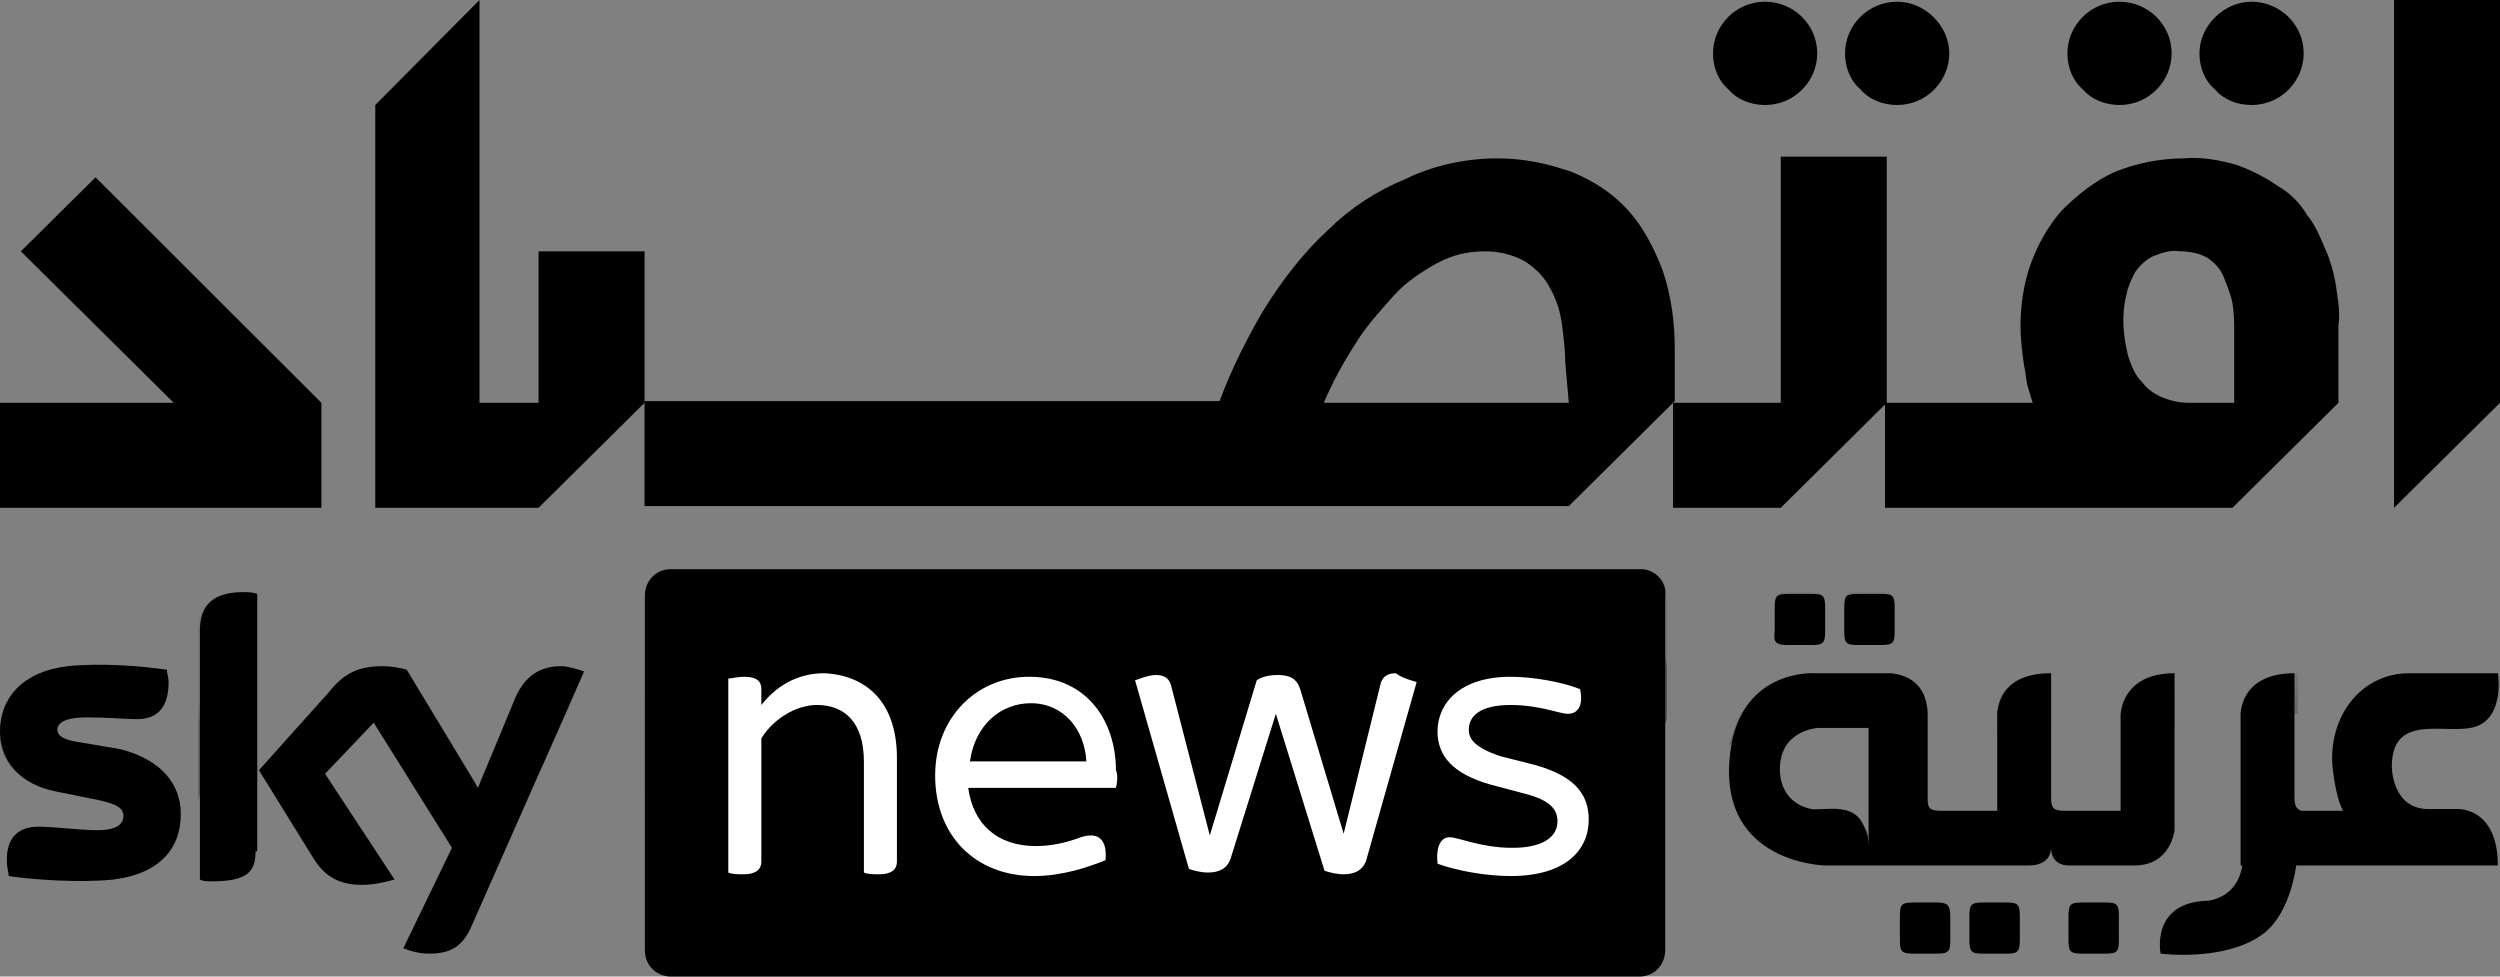
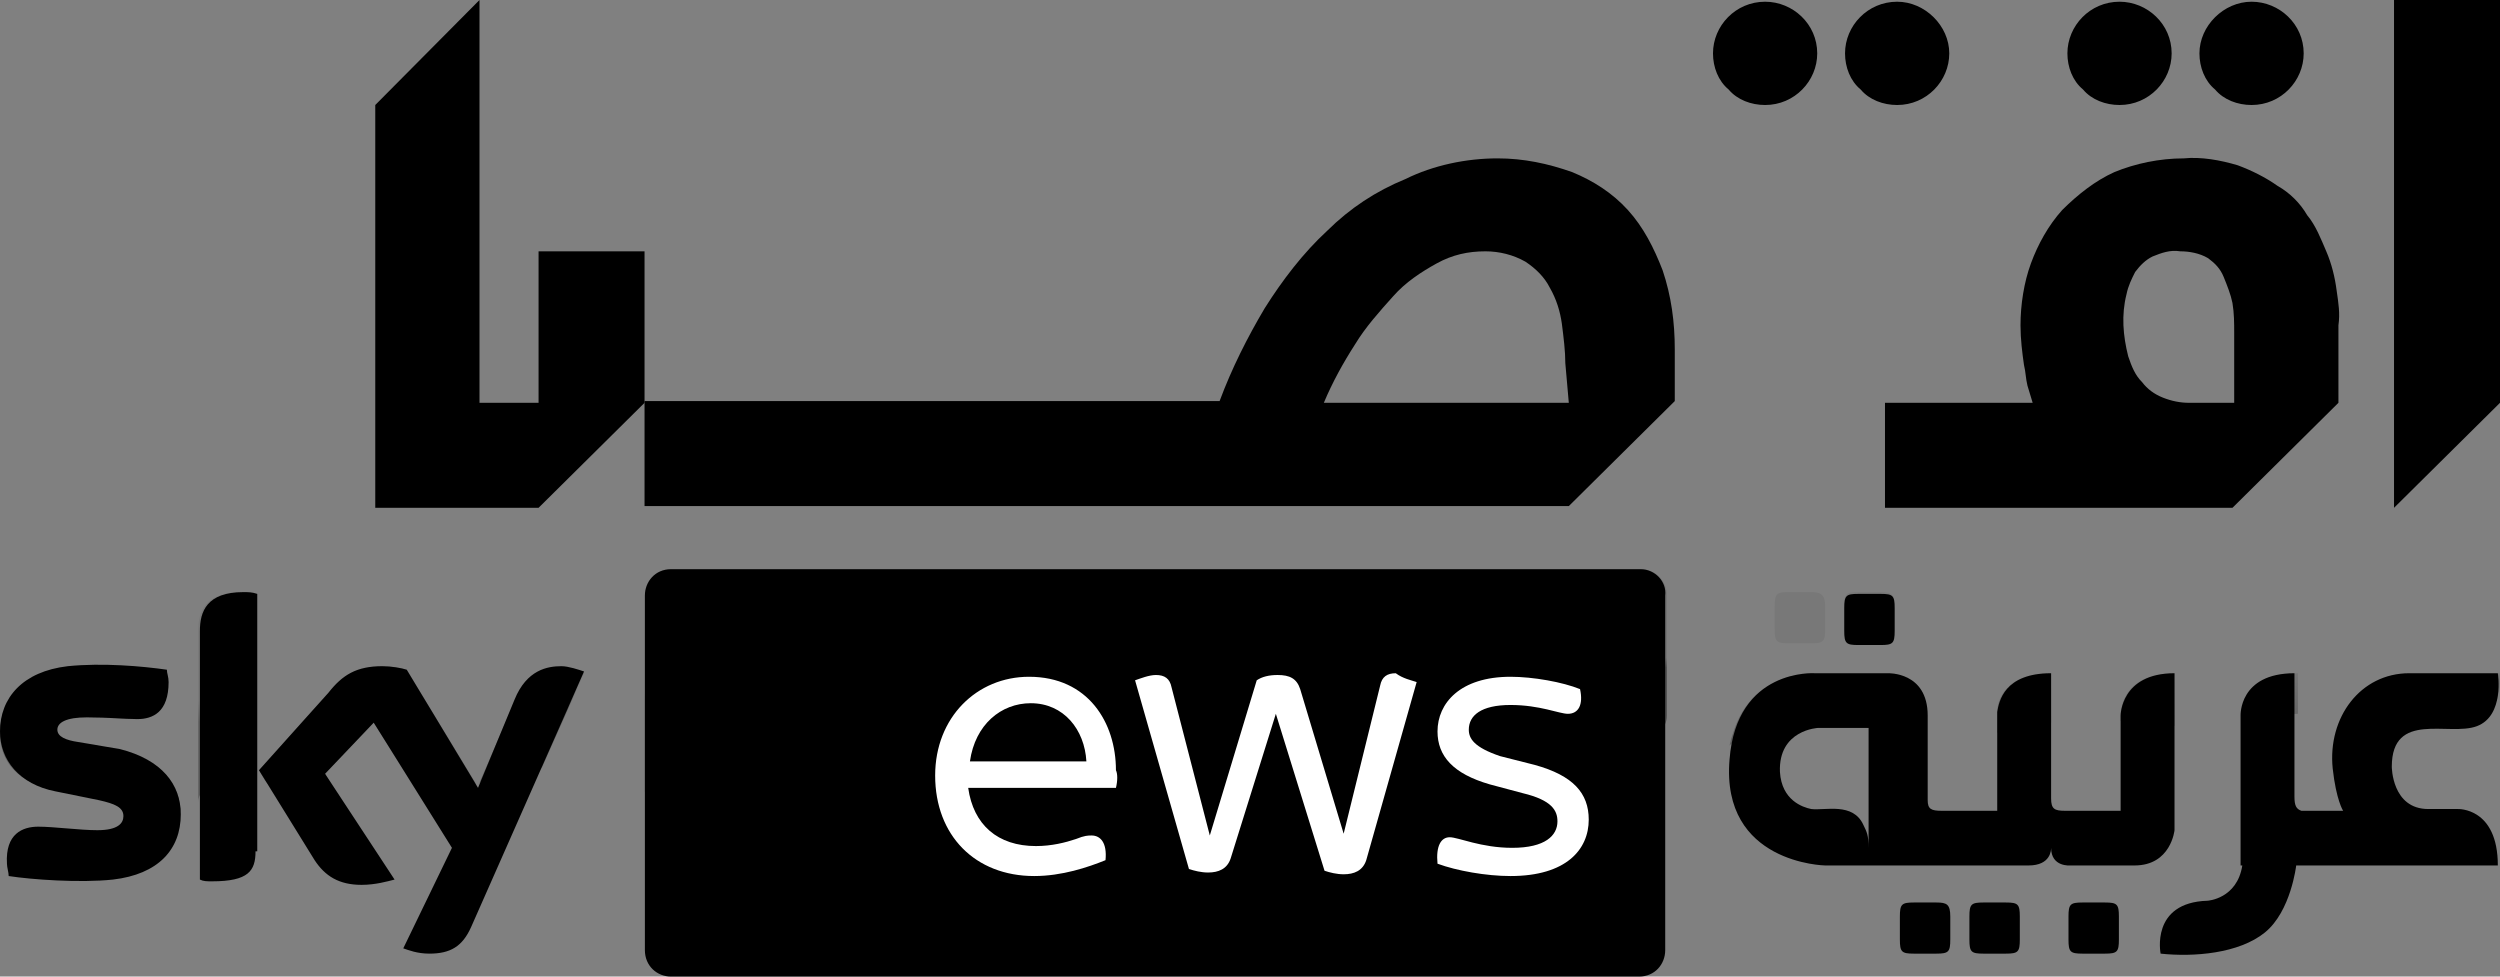
<svg xmlns="http://www.w3.org/2000/svg" width="448px" height="175px" viewBox="0 0 448 175" version="1.1">
  <rect x="0" y="0" width="448" height="175" fill="#808080" stroke="none" />
  <title>safari-pinned-tab</title>
  <defs>
    <linearGradient x1="49.92%" y1="190.495%" x2="49.92%" y2="29.672%" id="linearGradient-1">
      <stop stop-color="#00169E" offset="0%" />
      <stop stop-color="#007FFF" offset="100%" />
    </linearGradient>
    <linearGradient x1="49.92%" y1="190.495%" x2="49.92%" y2="29.672%" id="linearGradient-2">
      <stop stop-color="#000000" offset="0%" />
      <stop stop-color="#000000" offset="100%" />
    </linearGradient>
    <linearGradient x1="50.364%" y1="189.442%" x2="50.364%" y2="-3.305%" id="linearGradient-3">
      <stop stop-color="#00169E" offset="0%" />
      <stop stop-color="#007FFF" offset="82.92%" />
    </linearGradient>
    <linearGradient x1="50.364%" y1="189.442%" x2="50.364%" y2="-3.305%" id="linearGradient-4">
      <stop stop-color="#000000" offset="0%" />
      <stop stop-color="#000000" offset="82.92%" />
    </linearGradient>
    <linearGradient x1="49.743%" y1="161.627%" x2="49.743%" y2="28.821%" id="linearGradient-5">
      <stop stop-color="#00169E" offset="0%" />
      <stop stop-color="#007FFF" offset="82.92%" />
    </linearGradient>
    <linearGradient x1="49.743%" y1="161.627%" x2="49.743%" y2="28.821%" id="linearGradient-6">
      <stop stop-color="#000000" offset="0%" />
      <stop stop-color="#000000" offset="82.92%" />
    </linearGradient>
    <linearGradient x1="49.011%" y1="161.627%" x2="49.011%" y2="28.821%" id="linearGradient-7">
      <stop stop-color="#00169E" offset="0%" />
      <stop stop-color="#007FFF" offset="82.92%" />
    </linearGradient>
    <linearGradient x1="49.011%" y1="161.627%" x2="49.011%" y2="28.821%" id="linearGradient-8">
      <stop stop-color="#000000" offset="0%" />
      <stop stop-color="#000000" offset="82.92%" />
    </linearGradient>
    <linearGradient x1="50.228%" y1="189.117%" x2="50.228%" y2="-2.93%" id="linearGradient-9">
      <stop stop-color="#00169E" offset="0%" />
      <stop stop-color="#007FFF" offset="82.92%" />
    </linearGradient>
    <linearGradient x1="50.228%" y1="189.117%" x2="50.228%" y2="-2.93%" id="linearGradient-10">
      <stop stop-color="#000000" offset="0%" />
      <stop stop-color="#000000" offset="82.92%" />
    </linearGradient>
    <linearGradient x1="50.194%" y1="194.687%" x2="50.194%" y2="-9.363%" id="linearGradient-11">
      <stop stop-color="#00169E" offset="0%" />
      <stop stop-color="#007FFF" offset="82.92%" />
    </linearGradient>
    <linearGradient x1="50.194%" y1="194.687%" x2="50.194%" y2="-9.363%" id="linearGradient-12">
      <stop stop-color="#000000" offset="0%" />
      <stop stop-color="#000000" offset="82.92%" />
    </linearGradient>
    <linearGradient x1="49.958%" y1="792.998%" x2="49.958%" y2="140.038%" id="linearGradient-13">
      <stop stop-color="#00169E" offset="0%" />
      <stop stop-color="#007FFF" offset="82.92%" />
    </linearGradient>
    <linearGradient x1="49.958%" y1="792.998%" x2="49.958%" y2="140.038%" id="linearGradient-14">
      <stop stop-color="#000000" offset="0%" />
      <stop stop-color="#000000" offset="82.92%" />
    </linearGradient>
    <linearGradient x1="50.072%" y1="792.998%" x2="50.072%" y2="140.038%" id="linearGradient-15">
      <stop stop-color="#00169E" offset="0%" />
      <stop stop-color="#007FFF" offset="82.92%" />
    </linearGradient>
    <linearGradient x1="50.072%" y1="792.998%" x2="50.072%" y2="140.038%" id="linearGradient-16">
      <stop stop-color="#000000" offset="0%" />
      <stop stop-color="#000000" offset="82.92%" />
    </linearGradient>
    <linearGradient x1="49.997%" y1="792.998%" x2="49.997%" y2="140.038%" id="linearGradient-17">
      <stop stop-color="#00169E" offset="0%" />
      <stop stop-color="#007FFF" offset="82.92%" />
    </linearGradient>
    <linearGradient x1="49.997%" y1="792.998%" x2="49.997%" y2="140.038%" id="linearGradient-18">
      <stop stop-color="#000000" offset="0%" />
      <stop stop-color="#000000" offset="82.92%" />
    </linearGradient>
    <linearGradient x1="50.127%" y1="792.998%" x2="50.127%" y2="140.038%" id="linearGradient-19">
      <stop stop-color="#00169E" offset="0%" />
      <stop stop-color="#007FFF" offset="82.92%" />
    </linearGradient>
    <linearGradient x1="50.127%" y1="792.998%" x2="50.127%" y2="140.038%" id="linearGradient-20">
      <stop stop-color="#000000" offset="0%" />
      <stop stop-color="#000000" offset="82.92%" />
    </linearGradient>
    <linearGradient x1="50.069%" y1="-0.052%" x2="50.069%" y2="100.367%" id="linearGradient-21">
      <stop stop-color="#E90E10" offset="40%" />
      <stop stop-color="#BC0000" offset="100%" />
    </linearGradient>
    <linearGradient x1="50.069%" y1="-0.052%" x2="50.069%" y2="100.367%" id="linearGradient-22">
      <stop stop-color="#000000" offset="40%" />
      <stop stop-color="#000000" offset="100%" />
    </linearGradient>
    <linearGradient x1="50.215%" y1="51.71%" x2="49.529%" y2="47.342%" id="linearGradient-23">
      <stop stop-color="#FFFFFF" offset="0%" />
      <stop stop-color="#FFFFFF" stop-opacity="0.25" offset="100%" />
    </linearGradient>
    <linearGradient x1="50.215%" y1="51.71%" x2="49.529%" y2="47.342%" id="linearGradient-24">
      <stop stop-color="#000000" offset="0%" />
      <stop stop-color="#000000" stop-opacity="0.25" offset="100%" />
    </linearGradient>
    <linearGradient x1="50.52%" y1="55.213%" x2="49.712%" y2="46.005%" id="linearGradient-25">
      <stop stop-color="#FFFFFF" offset="0%" />
      <stop stop-color="#FFFFFF" stop-opacity="0.25" offset="100%" />
    </linearGradient>
    <linearGradient x1="50.52%" y1="55.213%" x2="49.712%" y2="46.005%" id="linearGradient-26">
      <stop stop-color="#000000" offset="0%" />
      <stop stop-color="#000000" stop-opacity="0.25" offset="100%" />
    </linearGradient>
    <linearGradient x1="48.693%" y1="261.89%" x2="48.693%" y2="143.717%" id="linearGradient-27">
      <stop stop-color="#FFFFFF" offset="0%" />
      <stop stop-color="#FFFFFF" stop-opacity="0.25" offset="100%" />
    </linearGradient>
    <linearGradient x1="48.693%" y1="261.89%" x2="48.693%" y2="143.717%" id="linearGradient-28">
      <stop stop-color="#000000" offset="0%" />
      <stop stop-color="#000000" stop-opacity="0.25" offset="100%" />
    </linearGradient>
    <linearGradient x1="48.809%" y1="113.053%" x2="48.809%" y2="-16.547%" id="linearGradient-29">
      <stop stop-color="#FFFFFF" offset="0%" />
      <stop stop-color="#FFFFFF" stop-opacity="0.25" offset="100%" />
    </linearGradient>
    <linearGradient x1="48.809%" y1="113.053%" x2="48.809%" y2="-16.547%" id="linearGradient-30">
      <stop stop-color="#000000" offset="0%" />
      <stop stop-color="#000000" stop-opacity="0.25" offset="100%" />
    </linearGradient>
    <linearGradient x1="49.571%" y1="101.997%" x2="49.571%" y2="-14.965%" id="linearGradient-31">
      <stop stop-color="#FFFFFF" offset="0%" />
      <stop stop-color="#FFFFFF" stop-opacity="0.25" offset="100%" />
    </linearGradient>
    <linearGradient x1="49.571%" y1="101.997%" x2="49.571%" y2="-14.965%" id="linearGradient-32">
      <stop stop-color="#000000" offset="0%" />
      <stop stop-color="#000000" stop-opacity="0.25" offset="100%" />
    </linearGradient>
    <linearGradient x1="50.504%" y1="88.803%" x2="50.504%" y2="-13.016%" id="linearGradient-33">
      <stop stop-color="#FFFFFF" offset="0%" />
      <stop stop-color="#FFFFFF" stop-opacity="0.25" offset="100%" />
    </linearGradient>
    <linearGradient x1="50.504%" y1="88.803%" x2="50.504%" y2="-13.016%" id="linearGradient-34">
      <stop stop-color="#000000" offset="0%" />
      <stop stop-color="#000000" stop-opacity="0.25" offset="100%" />
    </linearGradient>
    <linearGradient x1="49.371%" y1="121.857%" x2="49.371%" y2="-17.667%" id="linearGradient-35">
      <stop stop-color="#FFFFFF" offset="0%" />
      <stop stop-color="#FFFFFF" stop-opacity="0.25" offset="100%" />
    </linearGradient>
    <linearGradient x1="49.371%" y1="121.857%" x2="49.371%" y2="-17.667%" id="linearGradient-36">
      <stop stop-color="#000000" offset="0%" />
      <stop stop-color="#000000" stop-opacity="0.25" offset="100%" />
    </linearGradient>
    <linearGradient x1="50.313%" y1="136.981%" x2="50.313%" y2="-19.85%" id="linearGradient-37">
      <stop stop-color="#FFFFFF" offset="0%" />
      <stop stop-color="#FFFFFF" stop-opacity="0.25" offset="100%" />
    </linearGradient>
    <linearGradient x1="50.313%" y1="136.981%" x2="50.313%" y2="-19.85%" id="linearGradient-38">
      <stop stop-color="#000000" offset="0%" />
      <stop stop-color="#000000" stop-opacity="0.25" offset="100%" />
    </linearGradient>
    <linearGradient x1="50.255%" y1="261.89%" x2="50.255%" y2="143.717%" id="linearGradient-39">
      <stop stop-color="#FFFFFF" offset="0%" />
      <stop stop-color="#FFFFFF" stop-opacity="0.25" offset="100%" />
    </linearGradient>
    <linearGradient x1="50.255%" y1="261.89%" x2="50.255%" y2="143.717%" id="linearGradient-40">
      <stop stop-color="#000000" offset="0%" />
      <stop stop-color="#000000" stop-opacity="0.25" offset="100%" />
    </linearGradient>
  </defs>
  <g id="Page-1" stroke="none" stroke-width="1" fill="none" fill-rule="evenodd">
    <g id="safari-pinned-tab">
      <g id="businesslogo-(blue)">
        <g id="Group" fill-rule="nonzero">
          <path d="M291.714,37.634 C288.912,34.549 285.487,32.39 281.751,30.847 C277.393,29.305 273.034,28.38 268.364,28.38 C262.76,28.38 256.845,29.614 251.864,32.081 C246.571,34.241 241.901,37.325 237.854,41.336 C233.495,45.346 229.76,50.281 226.646,55.217 C223.533,60.461 220.731,66.014 218.552,71.875 L115.502,71.875 L115.502,90.692 L281.129,90.692 L300.12,71.875 L300.12,62.62 C300.12,57.685 299.497,53.058 297.94,48.431 C296.384,44.42 294.516,40.719 291.714,37.634 Z M281.129,72.183 L237.231,72.183 C238.788,68.481 240.656,65.088 242.835,61.695 C244.703,58.61 247.194,55.834 249.685,53.058 C251.864,50.59 254.666,48.739 257.468,47.197 C260.27,45.654 263.072,45.037 266.185,45.037 C268.675,45.037 271.166,45.654 273.345,46.888 C275.213,48.122 276.77,49.664 277.704,51.515 C278.949,53.675 279.572,55.834 279.883,57.993 C280.195,60.461 280.506,62.929 280.506,65.088 L281.129,72.183 Z" id="path267_00000051373363274990884490000005291950894752615081_" fill="url(#linearGradient-2)" />
          <path d="M418.735,52.132 C418.424,49.664 417.801,47.197 416.867,45.037 C415.933,42.878 414.999,40.41 413.443,38.559 C412.197,36.4 410.329,34.549 408.15,33.315 C405.971,31.773 403.48,30.539 400.99,29.614 C397.876,28.688 394.452,28.071 391.338,28.38 C386.98,28.38 382.621,29.305 378.885,30.847 C375.461,32.39 372.347,34.858 369.546,37.634 C367.055,40.41 365.187,43.803 363.942,47.197 C362.696,50.59 362.074,54.6 362.074,58.302 C362.074,60.769 362.385,63.237 362.696,65.397 C363.008,66.631 363.008,67.864 363.319,69.098 C363.63,70.024 363.942,71.258 364.253,72.183 L337.79,72.183 L337.79,91 L400.056,91 L419.047,72.183 L419.047,60.153 C419.047,59.536 419.047,58.919 419.047,58.302 C419.358,56.142 419.047,54.292 418.735,52.132 Z M400.367,72.183 L392.272,72.183 C390.716,72.183 389.159,71.875 387.603,71.258 C386.046,70.641 384.801,69.715 383.867,68.481 C382.621,67.247 381.999,65.705 381.376,63.854 C380.442,60.153 380.131,56.451 381.065,52.749 C381.376,51.207 381.999,49.973 382.621,48.739 C383.555,47.505 384.489,46.58 385.735,45.963 C387.291,45.346 388.848,44.729 390.716,45.037 C392.272,45.037 394.14,45.346 395.697,46.271 C396.942,47.197 397.876,48.122 398.499,49.664 C399.122,51.207 399.744,52.749 400.056,54.292 C400.367,56.142 400.367,57.993 400.367,59.536 L400.367,72.183 Z" id="path269_00000179617645357817460920000004634483991756224670_" fill="url(#linearGradient-4)" />
          <polygon id="path271_00000083775296739413632340000014921051210092936353_" fill="url(#linearGradient-6)" points="115.502 45.037 96.511 45.037 96.511 72.183 85.926 72.183 85.926 0 67.247 18.817 67.247 91 96.511 91 115.502 72.183" />
          <polygon id="path273_00000065766650998331131640000011620831691409431173_" fill="url(#linearGradient-8)" points="429.009 0 429.009 91 448 72.183 448 0" />
-           <polygon id="path275_00000049212582341914542370000005073879308861898635_" fill="url(#linearGradient-10)" points="319.11 72.183 299.808 72.183 299.808 91 319.11 91 338.101 72.183 338.101 28.071 319.11 28.071" />
-           <polygon id="path277_00000026865084311894446080000007992784296367670191_" fill="url(#linearGradient-12)" points="3.736 45.037 31.133 72.183 0 72.183 0 91 57.596 91 57.596 72.183 17.123 31.773" />
          <path d="M339.969,18.817 C345.262,18.817 349.309,14.498 349.309,9.563 C349.309,4.627 344.951,0.308 339.969,0.308 C334.677,0.308 330.63,4.627 330.63,9.563 C330.63,12.031 331.564,14.498 333.432,16.041 C334.988,17.892 337.479,18.817 339.969,18.817 Z" id="path279_00000012446907236358029790000017926665798119942814_" fill="url(#linearGradient-14)" />
          <path d="M316.309,18.817 C321.601,18.817 325.648,14.498 325.648,9.563 C325.648,4.319 321.29,0.308 316.309,0.308 C311.016,0.308 306.969,4.627 306.969,9.563 C306.969,12.031 307.903,14.498 309.771,16.041 C311.327,17.892 313.818,18.817 316.309,18.817 Z" id="path281_00000160158371314904670300000001391501646173797311_" fill="url(#linearGradient-16)" />
          <path d="M403.48,18.817 C408.773,18.817 412.82,14.498 412.82,9.563 C412.82,4.319 408.461,0.308 403.48,0.308 C398.499,0.308 394.14,4.627 394.14,9.563 C394.14,12.031 395.074,14.498 396.942,16.041 C398.499,17.892 400.99,18.817 403.48,18.817 Z" id="path283_00000120537635472549276380000014081640029996378285_" fill="url(#linearGradient-18)" />
          <path d="M379.819,18.817 C385.112,18.817 389.159,14.498 389.159,9.563 C389.159,4.319 384.801,0.308 379.819,0.308 C374.527,0.308 370.479,4.627 370.479,9.563 C370.479,12.031 371.413,14.498 373.281,16.041 C374.838,17.892 377.329,18.817 379.819,18.817 Z" id="path285_00000132772289949854308950000001428021525479345555_" fill="url(#linearGradient-20)" />
        </g>
        <g id="Group" transform="translate(0, 102)">
          <g transform="translate(309.84, 4.424)" fill="#000000" fill-rule="nonzero">
-             <path d="M10.683,9.165 L14.732,9.165 C16.913,9.165 17.224,8.848 17.224,6.636 L17.224,2.528 C17.224,0.316 16.913,0 14.732,0 L10.683,0 C8.502,0 8.191,0.316 8.191,2.528 L8.191,6.636 C7.879,8.848 8.502,9.165 10.683,9.165" id="Path" />
            <path d="M37.159,55.303 L33.11,55.303 C30.93,55.303 30.618,55.619 30.618,57.831 L30.618,61.939 C30.618,64.152 30.93,64.468 33.11,64.468 L37.159,64.468 C39.34,64.468 39.651,64.152 39.651,61.939 L39.651,57.831 C39.651,55.619 39.028,55.303 37.159,55.303" id="Path" />
            <path d="M49.619,55.303 L45.57,55.303 C43.389,55.303 43.078,55.619 43.078,57.831 L43.078,61.939 C43.078,64.152 43.389,64.468 45.57,64.468 L49.619,64.468 C51.799,64.468 52.111,64.152 52.111,61.939 L52.111,57.831 C52.111,55.619 51.799,55.303 49.619,55.303" id="Path" />
            <path d="M67.374,55.303 L63.325,55.303 C61.144,55.303 60.833,55.619 60.833,57.831 L60.833,61.939 C60.833,64.152 61.144,64.468 63.325,64.468 L67.374,64.468 C69.554,64.468 69.866,64.152 69.866,61.939 L69.866,57.831 C69.866,55.619 69.554,55.303 67.374,55.303" id="Path" />
            <path d="M38.094,38.87 C36.225,38.87 35.602,38.554 35.602,36.974 L35.602,21.805 C35.602,13.905 28.438,14.221 28.438,14.221 L15.355,14.221 C15.355,14.221 1.338,13.273 0.092,29.706 C-1.465,48.351 17.224,48.667 17.224,48.667 L48.373,48.667 L53.668,48.667 C57.718,48.667 57.718,45.823 57.718,45.506 C57.718,48.983 61.144,48.667 61.144,48.667 L72.669,48.667 C79.211,48.667 79.834,42.346 79.834,42.346 L79.834,14.221 C70.177,14.221 70.177,21.805 70.177,21.805 L70.177,38.87 L60.21,38.87 C58.341,38.87 57.718,38.554 57.718,36.658 L57.718,14.221 C49.308,14.221 48.373,19.277 48.062,21.173 L48.062,38.87 L38.094,38.87 Z M25.011,45.506 C25.011,43.294 24.7,42.662 24.077,41.398 C22.208,37.29 17.224,38.87 14.732,38.554 C13.175,38.238 9.437,36.974 9.125,31.918 C8.814,24.333 15.978,24.017 15.978,24.017 L25.011,24.017 L25.011,45.506 Z" id="Shape" />
            <path d="M91.982,48.667 C91.047,54.671 85.752,54.987 85.752,54.987 C75.473,55.303 77.342,64.468 77.342,64.468 C83.26,65.1 91.359,64.468 96.031,60.675 C100.703,56.883 101.638,48.667 101.638,48.667 L130.606,48.667 L137.771,48.667 C137.771,38.238 130.606,38.554 130.606,38.554 L125.311,38.554 C118.77,38.554 118.77,30.97 118.77,30.97 C118.77,20.857 129.049,25.597 134.033,23.701 C139.017,21.805 137.771,14.221 137.771,14.221 L121.885,14.221 C113.163,14.221 107.245,22.121 108.179,31.286 C108.802,36.974 110.048,38.87 110.048,38.87 L102.572,38.87 C101.638,38.554 101.326,37.922 101.326,36.342 L101.326,14.221 C91.359,14.221 91.67,21.805 91.67,21.805 L91.67,48.667 L91.982,48.667 Z" id="Path" />
            <path d="M23.142,9.165 L27.192,9.165 C29.372,9.165 29.684,8.848 29.684,6.636 L29.684,2.528 C29.684,0.316 29.372,0 27.192,0 L23.142,0 C20.962,0 20.651,0.316 20.651,2.528 L20.651,6.636 C20.651,8.848 20.962,9.165 23.142,9.165" id="Path" />
          </g>
          <g fill-rule="nonzero">
            <path d="M294.046,0 L120.235,0 C117.432,0 115.563,2.212 115.563,4.74 L115.563,68.26 C115.563,71.104 117.743,73 120.235,73 L293.735,73 C296.538,73 298.407,70.788 298.407,68.26 L298.407,4.74 C298.719,2.212 296.538,0 294.046,0 Z" id="Plinth_00000160892697967700160930000000333683419224539790_" fill="url(#linearGradient-22)" />
            <path d="M118.989,36.342 C118.989,36.342 119.301,36.342 119.301,36.342 C133.629,35.71 294.981,30.022 294.981,30.022 C296.85,30.022 298.719,28.442 298.719,26.229 L298.719,4.74 C298.719,1.896 296.538,0 294.046,0 L120.235,0 C117.432,0 115.563,2.212 115.563,4.74 L115.563,40.134 C115.563,39.818 115.563,36.658 118.989,36.342 Z" id="p35_00000077323562748338633060000001322429548087415481_" fill="url(#linearGradient-24)" opacity="0.35" />
            <path d="M72.266,67.944 C73.2,68.26 74.758,68.892 76.938,68.892 C80.676,68.892 82.856,67.628 84.414,64.152 L104.661,18.329 C103.726,18.013 101.857,17.381 100.611,17.381 C98.119,17.381 94.381,18.013 92.201,23.385 L85.66,39.186 L72.889,18.013 C71.954,17.697 70.085,17.381 68.528,17.381 C63.855,17.381 61.363,18.961 58.872,22.121 L46.412,36.026 L56.38,52.143 C58.249,54.987 60.74,56.567 64.79,56.567 C67.282,56.567 69.462,55.935 70.708,55.619 L58.249,36.658 L66.97,27.494 L80.987,49.931 L72.266,67.944 Z M45.789,50.563 C45.789,54.039 44.543,55.935 38.002,55.935 C37.067,55.935 36.444,55.935 35.821,55.619 L35.821,11.061 C35.821,7.584 37.067,4.108 43.609,4.108 C44.543,4.108 45.166,4.108 46.1,4.424 L46.1,50.563 L45.789,50.563 Z M32.395,43.926 C32.395,50.247 28.346,54.671 20.247,55.619 C14.329,56.251 5.607,55.619 1.557,54.987 C1.557,54.355 1.246,53.407 1.246,52.775 C0.934,47.403 4.049,46.139 6.853,46.139 C9.656,46.139 14.329,46.771 17.443,46.771 C21.181,46.771 22.116,45.506 22.116,44.242 C22.116,42.662 20.558,42.03 17.755,41.398 L9.968,39.818 C3.426,38.554 0,34.13 0,29.074 C0,23.069 4.049,18.329 12.148,17.381 C18.378,16.749 25.542,17.381 29.903,18.013 C29.903,18.645 30.214,19.277 30.214,20.225 C30.214,25.597 27.411,26.861 24.608,26.861 C22.427,26.861 19.312,26.545 15.574,26.545 C11.837,26.545 10.279,27.494 10.279,28.758 C10.279,30.022 11.837,30.654 14.017,30.97 L21.493,32.234 C28.969,34.13 32.395,38.554 32.395,43.926 Z" id="Sky_x5F_Logo_00000183219485447308392980000010822705360533987466_" fill="#000000" />
            <path d="M104.661,18.645 L97.185,35.394 C96.873,35.71 96.25,37.29 94.07,37.29 C93.447,37.29 87.217,37.606 87.217,37.606 C85.971,37.606 85.66,38.87 85.66,38.87 L85.66,38.87 L92.201,23.701 C94.381,18.329 97.808,17.697 100.611,17.697 C101.857,17.697 103.726,18.013 104.661,18.645 Z M85.348,38.554 L72.889,18.013 C71.954,17.697 70.085,17.381 68.528,17.381 C63.855,17.381 61.363,18.961 58.872,22.121 L46.412,36.026 L47.346,37.606 C47.658,38.238 48.592,39.186 50.15,39.186 C50.773,39.186 56.691,38.87 57.314,38.87 C58.872,38.87 59.806,39.502 60.429,40.45 L60.429,40.45 L58.249,36.658 L66.97,27.494 L72.889,36.658 L72.889,36.658 C73.823,37.922 75.38,37.922 75.692,37.922 C76.003,37.922 83.479,37.606 83.791,37.606 C84.102,37.606 84.725,37.922 85.348,38.554 Z M43.297,4.108 C36.756,4.108 35.51,7.584 35.51,11.061 L35.51,41.714 C35.51,40.45 36.444,39.186 38.002,39.186 C38.936,39.186 42.051,39.186 42.986,38.87 C43.92,38.87 45.477,38.238 45.477,36.342 L45.477,4.424 C44.855,4.424 44.232,4.108 43.297,4.108 Z M21.493,32.55 L14.017,31.286 C11.525,30.97 9.968,30.338 9.968,28.758 C9.968,27.494 11.525,26.545 15.263,26.545 C19.001,26.545 22.427,26.861 24.296,26.861 C27.1,26.861 29.903,25.597 29.903,20.225 C29.903,19.593 29.903,18.961 29.592,18.013 C25.854,17.697 18.378,16.749 12.148,17.697 C4.049,18.645 0,23.385 0,29.39 C0,32.55 1.246,35.394 4.049,37.29 C5.918,38.554 8.099,39.186 9.968,39.502 C11.525,39.818 15.574,40.134 18.378,39.818 C19.312,39.818 25.854,39.502 27.411,39.502 C30.837,39.502 32.706,42.346 32.395,45.19 C32.395,45.19 32.395,45.19 32.395,45.19 C32.395,45.19 32.395,45.19 32.395,45.19 C32.395,44.874 32.395,44.558 32.395,43.926 C32.395,38.554 28.969,34.13 21.493,32.55 Z" id="s25_00000173154774058420274040000012558578186566358668_" fill="url(#linearGradient-26)" opacity="0.25" />
          </g>
          <g transform="translate(309.932, 4.108)">
            <path d="M17.132,6.952 C17.132,9.165 16.82,9.481 14.64,9.481 L10.591,9.481 C8.41,9.481 8.099,9.165 8.099,6.952 L8.099,2.844 C8.099,0.632 8.41,0.316 10.591,0.316 L14.64,0.316 C16.82,0.316 17.132,0.632 17.132,2.844 L17.132,6.952 Z M29.592,6.952 C29.592,9.165 29.28,9.481 27.1,9.481 L23.05,9.481 C20.87,9.481 20.558,9.165 20.558,6.952 L20.558,2.844 C20.558,0.632 20.87,0.316 23.05,0.316 L27.1,0.316 C29.28,0.316 29.592,0.632 29.592,2.844 L29.592,6.952 Z" id="Shape" />
            <g opacity="0.25" fill-rule="nonzero" id="Path">
              <path d="M14.64,0 L10.591,0 C8.41,0 8.099,0.316 8.099,2.528 L8.099,6.636 C8.099,8.848 8.41,9.165 10.591,9.165 L14.64,9.165 C16.82,9.165 17.132,8.848 17.132,6.636 L17.132,2.528 C17.132,0.632 16.509,0 14.64,0 Z" fill="url(#linearGradient-28)" />
              <path d="M70.085,22.121 L70.085,23.069 L77.249,22.753 C78.184,22.753 78.807,23.069 79.43,23.701 L79.741,24.017 L79.741,14.537 C69.774,14.537 70.085,22.121 70.085,22.121 Z" fill="url(#linearGradient-30)" />
              <path d="M47.969,21.489 L47.969,25.281 L48.592,24.649 C49.215,24.017 49.838,23.701 50.461,23.701 L57.626,23.385 L57.626,14.537 C49.215,14.537 47.969,19.593 47.969,21.489 Z" fill="url(#linearGradient-32)" />
              <path d="M28.346,14.537 L15.263,14.537 C15.263,14.537 4.049,13.905 0.623,25.281 L0.311,26.229 L0,27.494 L0.623,26.861 C1.869,25.597 3.115,24.965 4.672,24.965 L13.083,24.649 C14.64,24.017 15.574,24.017 15.574,24.017 L24.608,24.017 L24.608,24.333 L33.018,24.017 C34.264,24.017 35.198,23.069 35.198,21.805 L35.198,21.805 C35.51,14.221 28.346,14.537 28.346,14.537 Z" fill="url(#linearGradient-34)" />
              <path d="M91.889,22.121 L91.889,24.017 L92.512,23.069 C92.824,22.437 93.447,22.121 94.381,22.121 L101.857,21.805 L101.857,14.537 C91.578,14.537 91.889,22.121 91.889,22.121 Z" fill="url(#linearGradient-36)" />
              <path d="M137.99,14.537 L122.104,14.537 C116.809,14.537 112.759,17.381 110.267,21.489 L109.644,22.753 L111.202,21.805 C111.825,21.489 112.448,21.173 113.382,21.173 L135.809,20.225 C136.744,20.225 137.678,19.593 137.678,18.645 C138.301,16.749 137.99,14.537 137.99,14.537 Z" fill="url(#linearGradient-38)" />
              <path d="M27.1,0 L23.05,0 C20.87,0 20.558,0.316 20.558,2.528 L20.558,6.636 C20.558,8.848 20.87,9.165 23.05,9.165 L27.1,9.165 C29.28,9.165 29.592,8.848 29.592,6.636 L29.592,2.528 C29.592,0.632 29.28,0 27.1,0 Z" fill="url(#linearGradient-40)" />
            </g>
          </g>
        </g>
      </g>
-       <path d="M160.729,135.814 L160.729,154.459 C160.729,155.723 159.794,156.671 157.614,156.671 C156.679,156.671 155.433,156.671 154.81,156.355 L154.81,136.446 C154.81,129.494 151.384,126.333 146.4,126.333 C142.351,126.333 138.301,129.177 136.432,132.338 L136.432,154.459 C136.432,155.723 135.498,156.671 133.318,156.671 C132.383,156.671 131.137,156.671 130.514,156.355 L130.514,121.593 C131.137,121.593 132.072,121.277 133.318,121.277 C135.809,121.277 136.432,122.225 136.432,123.489 L136.432,126.333 C138.924,123.173 142.662,120.645 147.646,120.645 C155.122,120.961 160.729,125.701 160.729,135.814 Z" id="Path" fill="#FFFFFF" fill-rule="nonzero" />
      <path d="M199.976,141.186 L173.5,141.186 C174.434,147.823 178.795,151.615 185.648,151.615 C188.451,151.615 190.943,150.983 192.812,150.351 C194.37,149.719 194.993,149.719 195.616,149.719 C197.173,149.719 198.419,150.983 198.107,154.143 C194.993,155.407 190.32,156.987 185.336,156.987 C174.746,156.987 167.581,149.719 167.581,138.974 C167.581,128.545 175.057,121.277 184.402,121.277 C194.993,121.277 199.976,129.494 199.976,138.026 C200.288,138.658 200.288,139.922 199.976,141.186 Z M173.811,136.446 L194.681,136.446 C194.37,130.758 190.632,126.017 184.713,126.017 C179.418,126.017 174.746,129.81 173.811,136.446 Z" id="Shape" fill="#FFFFFF" fill-rule="nonzero" />
      <path d="M253.864,122.225 L244.831,154.143 C244.208,156.039 242.65,156.671 240.782,156.671 C239.536,156.671 238.29,156.355 237.355,156.039 L228.633,127.913 L220.535,153.827 C219.912,155.723 218.354,156.355 216.485,156.355 C215.239,156.355 213.993,156.039 213.059,155.723 L203.403,121.909 C204.337,121.593 205.895,120.961 207.141,120.961 C208.698,120.961 209.633,121.593 209.944,123.173 L216.797,149.719 L216.797,149.719 L225.207,121.909 C226.141,121.277 227.387,120.961 228.945,120.961 C231.125,120.961 232.371,121.593 232.994,123.489 L240.782,149.403 L240.782,149.403 L247.323,122.857 C247.634,121.277 248.569,120.645 250.126,120.645 C251.372,121.593 252.93,121.909 253.864,122.225 Z" id="Path" fill="#FFFFFF" fill-rule="nonzero" />
      <path d="M257.602,154.775 C257.29,151.615 258.225,150.035 259.782,150.035 C261.34,150.035 265.389,151.931 270.996,151.931 C276.914,151.931 279.095,149.719 279.095,147.19 C279.095,145.294 278.16,143.398 272.865,142.134 L266.947,140.554 C260.405,138.658 257.602,135.498 257.602,131.074 C257.602,126.017 261.651,121.277 270.685,121.277 C274.734,121.277 280.029,122.225 283.144,123.489 C283.767,126.333 282.833,127.913 280.964,127.913 C279.406,127.913 275.98,126.333 270.685,126.333 C265.389,126.333 263.209,128.229 263.209,130.758 C263.209,132.338 264.143,133.918 268.816,135.498 L275.045,137.078 C281.898,138.974 284.702,142.134 284.702,146.874 C284.702,152.247 280.652,156.987 270.685,156.987 C266.324,156.987 261.028,156.039 257.602,154.775 Z" id="Path" fill="#FFFFFF" fill-rule="nonzero" />
    </g>
  </g>
</svg>